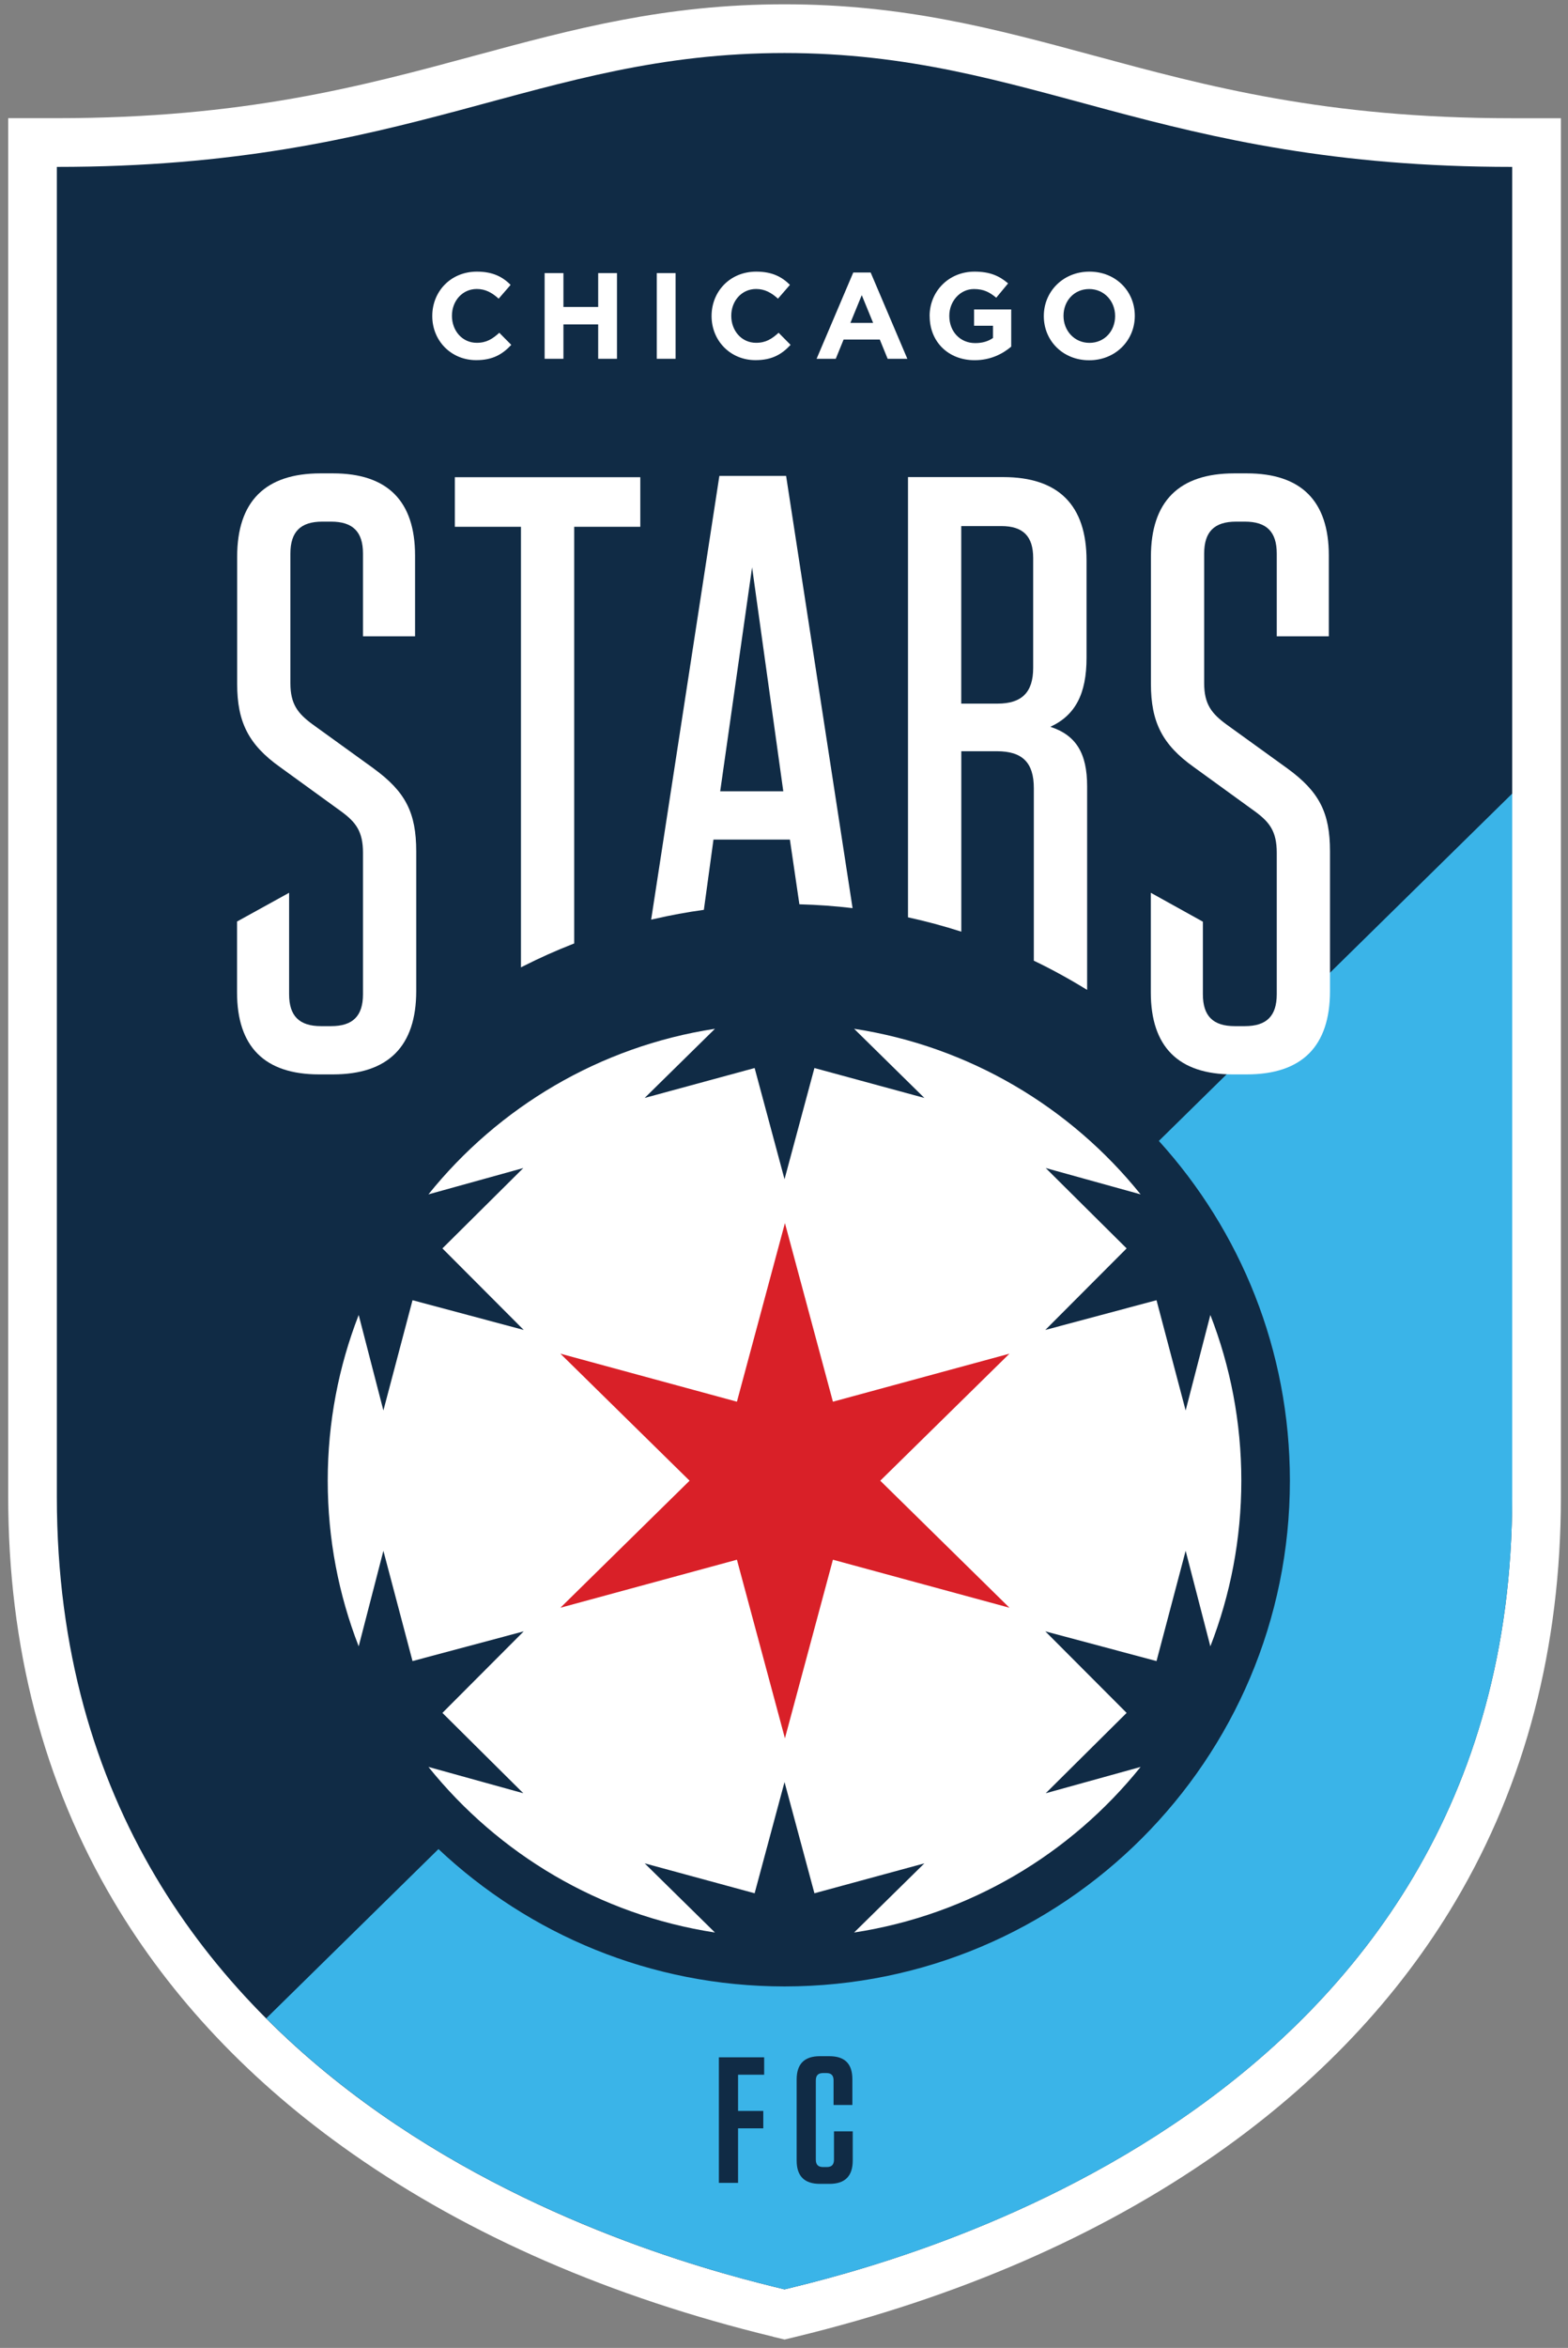
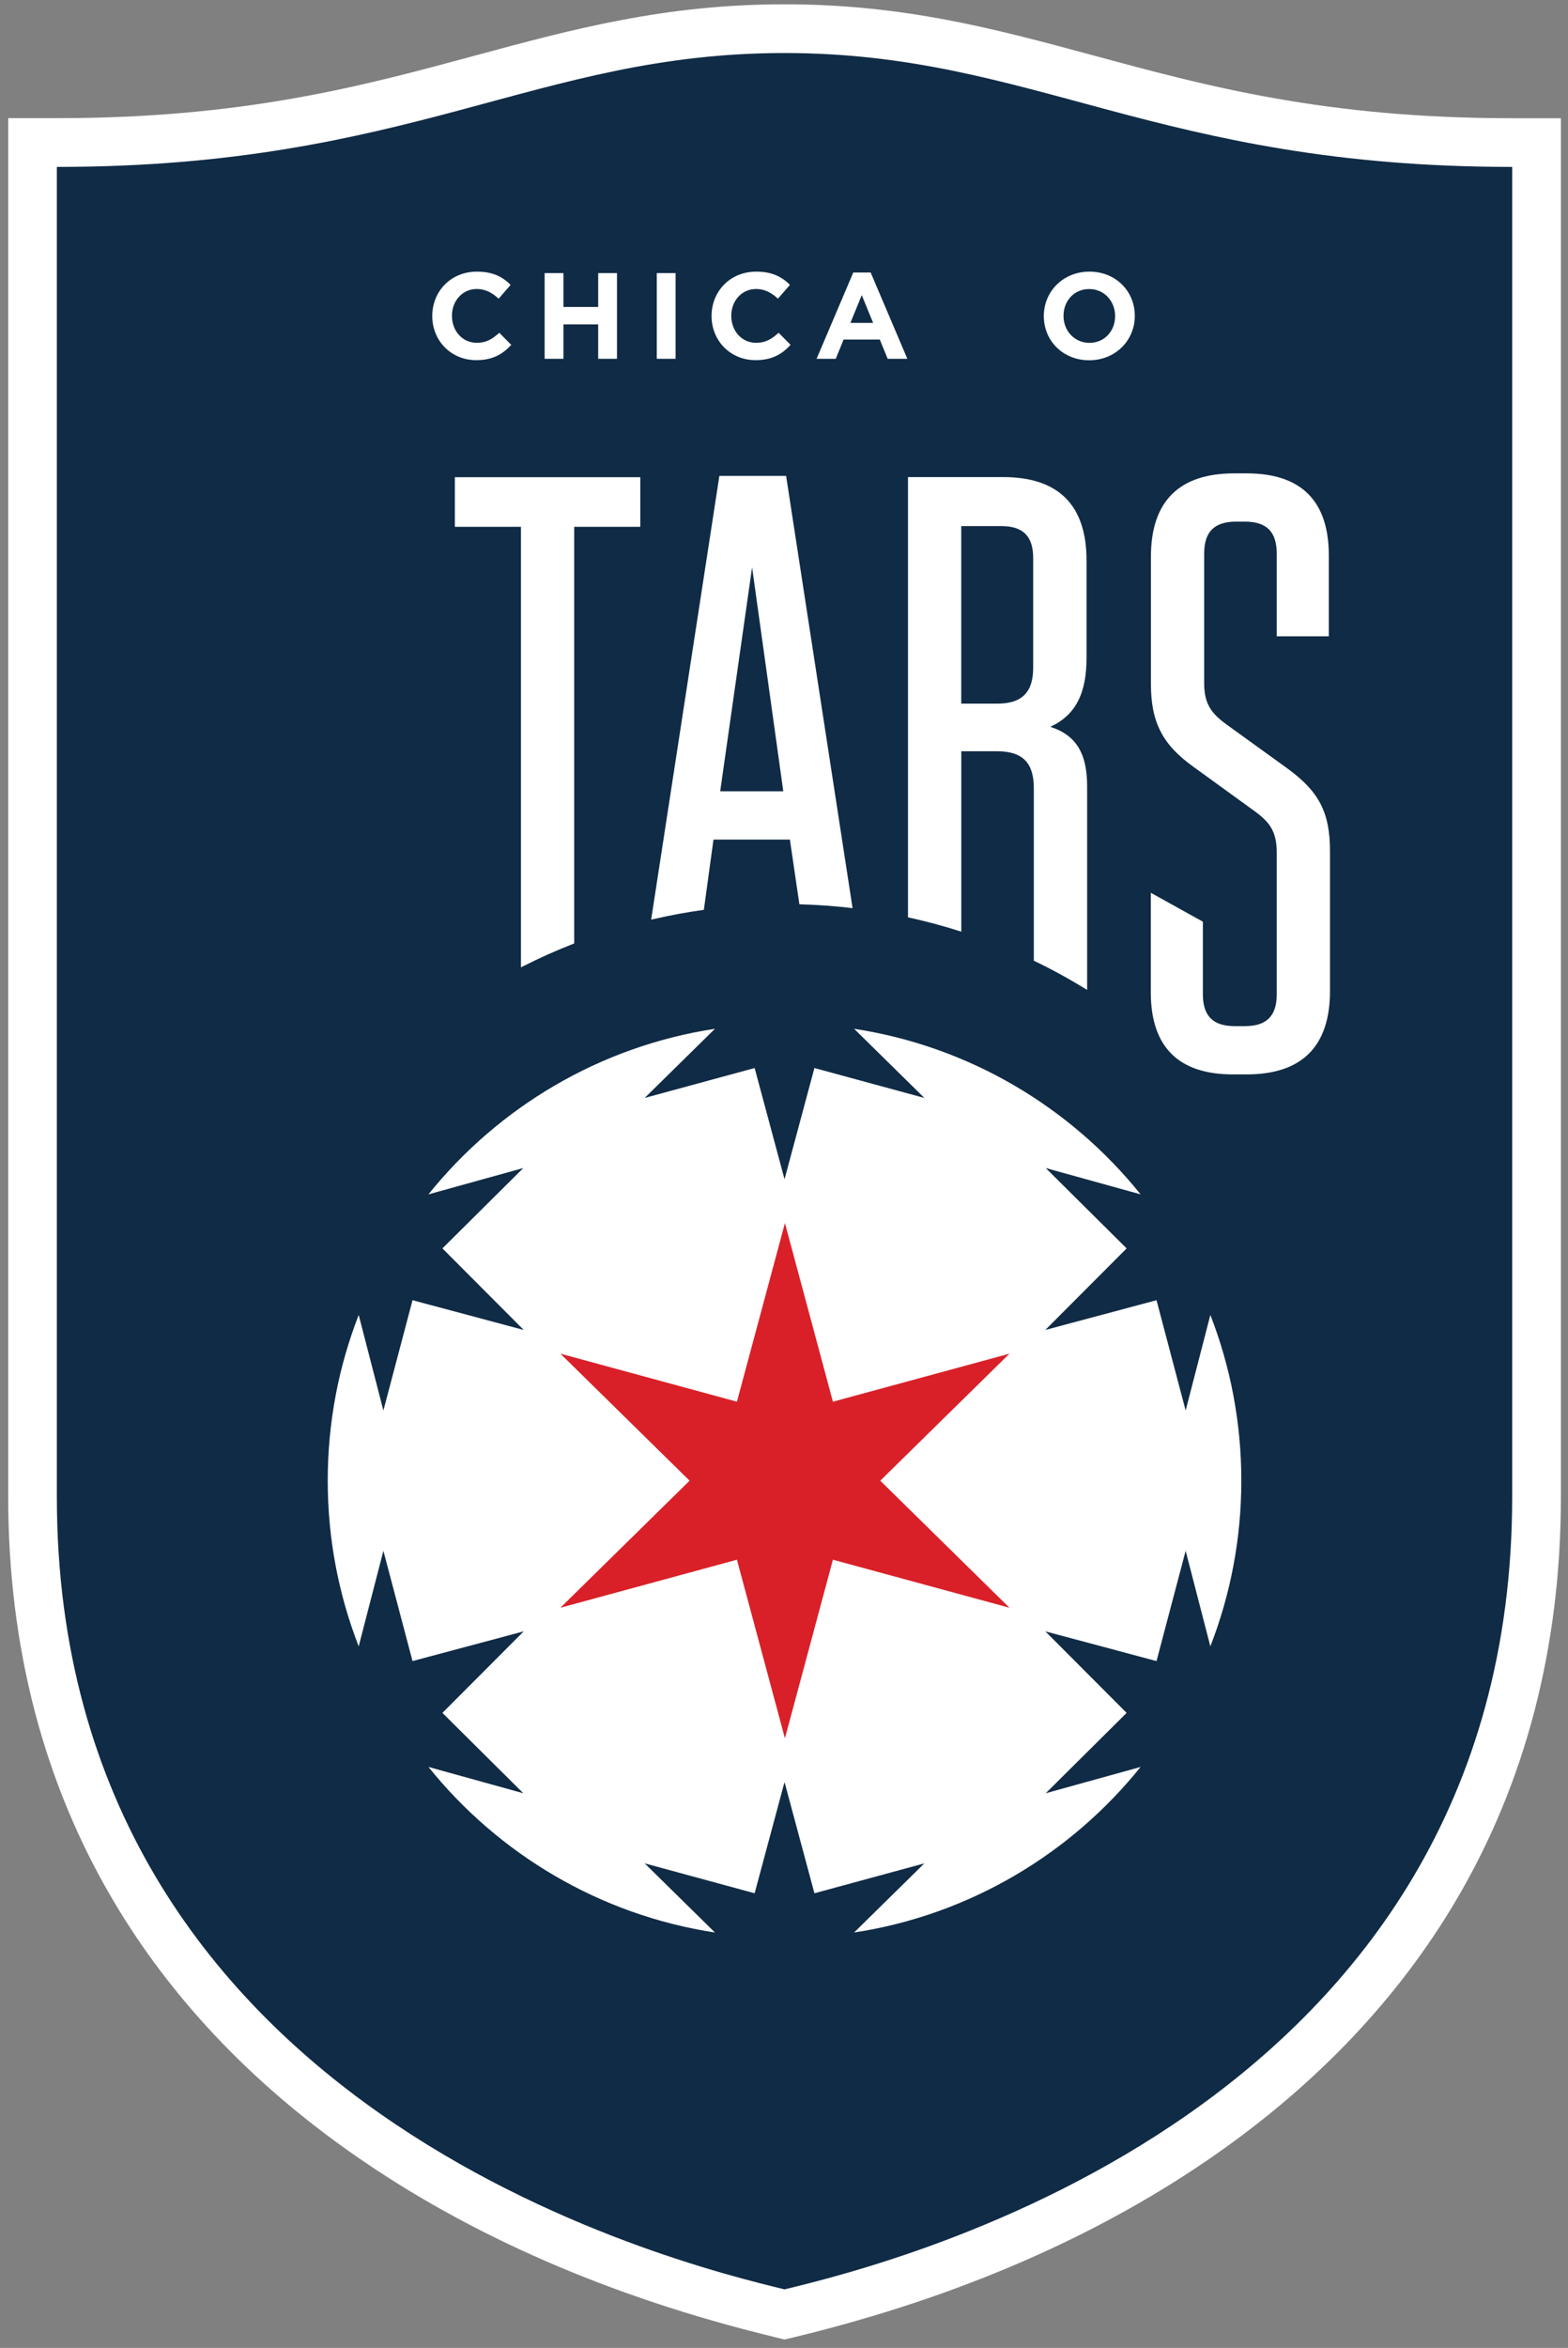
<svg xmlns="http://www.w3.org/2000/svg" width="137" height="205" viewBox="0 0 137 205" fill="none">
  <rect x="0" y="0" width="137" height="205" fill="#808080" stroke="none" />
  <g clip-path="url(#clip0_2012_14710)">
    <path d="M67.546 204.019C53.394 200.583 41.029 195.21 30.798 188.044C21.942 181.846 14.92 174.428 9.928 165.994C3.813 155.68 0.717 143.805 0.717 130.694V10.318H4.972C21.303 10.318 31.612 7.53 41.586 4.831C50.066 2.543 58.072 0.375 68.545 0.375C79.019 0.375 87.03 2.543 95.51 4.836C105.483 7.535 115.792 10.323 132.123 10.323H136.379V130.699C136.379 143.805 133.283 155.685 127.173 165.999C122.18 174.433 115.153 181.851 106.303 188.049C96.071 195.215 83.707 200.588 69.555 204.025L68.55 204.267L67.546 204.025V204.019Z" fill="white" />
    <path d="M68.545 199.888C77.947 197.605 132.123 184.365 132.123 130.694V14.573C101.084 14.573 90.291 4.63 68.545 4.63C46.799 4.63 36.006 14.573 4.967 14.573V130.694C4.967 184.365 59.143 197.605 68.545 199.888Z" fill="#102B45" />
-     <path d="M101.255 99.618C108.369 107.459 112.702 117.861 112.702 129.282C112.702 153.671 92.934 173.438 68.546 173.438C56.841 173.438 46.213 168.879 38.31 161.445L23.262 176.226C39.912 192.892 62.75 198.476 68.546 199.888C77.948 197.605 132.124 184.365 132.124 130.694V69.29L101.255 99.613V99.618Z" fill="#3AB4E8" />
    <path d="M98.436 149.555L91.332 142.435L101.048 145.031L103.593 135.403L105.752 143.744C107.498 139.256 108.457 134.383 108.457 129.277C108.457 124.172 107.498 119.298 105.752 114.811L103.593 123.152L101.048 113.523L91.332 116.12L98.436 109L91.368 101.983L99.657 104.281C93.547 96.682 84.707 91.365 74.625 89.825L80.766 95.863L71.158 93.251L68.546 102.962L65.934 93.251L56.326 95.863L62.467 89.825C52.385 91.365 43.544 96.682 37.434 104.281L45.723 101.983L38.655 109L45.759 116.12L36.043 113.523L33.498 123.152L31.34 114.811C29.593 119.298 28.635 124.172 28.635 129.277C28.635 134.383 29.593 139.256 31.34 143.744L33.498 135.403L36.043 145.031L45.759 142.435L38.655 149.555L45.723 156.571L37.434 154.274C43.549 161.873 52.385 167.189 62.467 168.73L56.326 162.692L65.934 165.304L68.546 155.593L71.158 165.304L80.766 162.692L74.625 168.73C84.707 167.189 93.547 161.873 99.657 154.274L91.368 156.571L98.436 149.555Z" fill="white" />
    <path d="M88.199 140.374L72.774 136.181L68.581 151.775L64.387 136.181L48.963 140.374L60.25 129.282L48.963 118.191L64.387 122.384L68.581 106.79L72.774 122.384L88.199 118.191L76.911 129.282L88.199 140.374Z" fill="#D92028" />
    <path d="M37.768 27.607V27.586C37.768 25.459 39.37 23.717 41.667 23.717C43.079 23.717 43.924 24.186 44.614 24.871L43.569 26.077C42.992 25.551 42.404 25.232 41.657 25.232C40.395 25.232 39.488 26.278 39.488 27.561V27.581C39.488 28.864 40.374 29.93 41.657 29.93C42.512 29.93 43.033 29.59 43.625 29.055L44.671 30.111C43.903 30.935 43.048 31.445 41.606 31.445C39.406 31.445 37.768 29.745 37.768 27.596V27.607Z" fill="white" />
    <path d="M47.586 23.846H49.229V26.803H52.264V23.846H53.907V31.326H52.264V28.323H49.229V31.326H47.586V23.846Z" fill="white" />
    <path d="M57.385 23.846H59.028V31.326H57.385V23.846Z" fill="white" />
    <path d="M62.172 27.607V27.586C62.172 25.459 63.774 23.717 66.072 23.717C67.483 23.717 68.328 24.186 69.019 24.871L67.973 26.077C67.396 25.551 66.808 25.232 66.061 25.232C64.799 25.232 63.893 26.278 63.893 27.561V27.581C63.893 28.864 64.779 29.93 66.061 29.93C66.917 29.93 67.437 29.59 68.029 29.055L69.075 30.111C68.308 30.935 67.453 31.445 66.01 31.445C63.81 31.445 62.172 29.745 62.172 27.596V27.607Z" fill="white" />
    <path d="M74.557 23.794H76.072L79.276 31.326H77.556L76.87 29.647H73.707L73.022 31.326H71.348L74.552 23.794H74.557ZM76.288 28.194L75.294 25.768L74.3 28.194H76.288Z" fill="white" />
-     <path d="M81.223 27.607V27.586C81.223 25.459 82.876 23.717 85.143 23.717C86.488 23.717 87.302 24.083 88.08 24.742L87.044 25.994C86.467 25.515 85.952 25.237 85.092 25.237C83.896 25.237 82.943 26.293 82.943 27.566V27.586C82.943 28.951 83.886 29.956 85.21 29.956C85.808 29.956 86.344 29.807 86.761 29.508V28.441H85.107V27.02H88.353V30.265C87.585 30.914 86.524 31.45 85.159 31.45C82.83 31.45 81.228 29.817 81.228 27.602L81.223 27.607Z" fill="white" />
    <path d="M91.201 27.607V27.586C91.201 25.459 92.881 23.717 95.189 23.717C97.497 23.717 99.15 25.438 99.15 27.566V27.586C99.15 29.714 97.471 31.455 95.163 31.455C92.855 31.455 91.201 29.735 91.201 27.607ZM97.43 27.607V27.586C97.43 26.303 96.487 25.237 95.163 25.237C93.839 25.237 92.922 26.283 92.922 27.566V27.586C92.922 28.869 93.865 29.935 95.189 29.935C96.513 29.935 97.43 28.89 97.43 27.607Z" fill="white" />
-     <path d="M32.632 67.085L27.3 63.237C26.022 62.294 25.373 61.48 25.373 59.656V48.332C25.373 46.431 26.259 45.545 28.16 45.545H28.928C30.829 45.545 31.715 46.431 31.715 48.332V55.555H36.264V48.497C36.264 43.742 33.853 41.331 29.098 41.331H28.001C23.174 41.331 20.721 43.778 20.721 48.611V59.713C20.721 63.061 21.736 65.029 24.456 66.966L29.845 70.871C31.087 71.788 31.715 72.597 31.715 74.452V86.806C31.715 88.707 30.829 89.593 28.928 89.593H28.047C26.146 89.593 25.26 88.707 25.26 86.806V77.95L20.711 80.459V86.641C20.711 91.396 23.122 93.807 27.877 93.807H29.088C33.915 93.807 36.367 91.36 36.367 86.528V74.339C36.367 70.944 35.424 69.115 32.627 67.085H32.632Z" fill="white" />
    <path d="M83.986 65.591H87.103C89.334 65.591 90.328 66.585 90.328 68.816V83.88C91.93 84.647 93.481 85.503 94.985 86.43V68.651C94.985 65.766 94.017 64.19 91.77 63.458C93.955 62.453 94.934 60.578 94.934 57.431V48.935C94.934 44.108 92.487 41.656 87.654 41.656H79.334V80.093C80.916 80.438 82.471 80.856 83.991 81.345V65.586L83.986 65.591ZM83.986 45.932H87.484C89.385 45.932 90.271 46.818 90.271 48.719V58.317C90.271 60.444 89.282 61.434 87.154 61.434H83.986V45.937V45.932Z" fill="white" />
    <path d="M45.512 84.462L45.698 84.369C47.12 83.648 48.593 82.989 50.087 82.406L50.169 82.376V45.994H55.944V41.666H39.742V45.994H45.517V84.467L45.512 84.462Z" fill="white" />
    <path d="M62.338 73.303H69.015L69.844 78.955C71.41 78.996 72.961 79.109 74.491 79.29L68.701 41.661L68.685 41.553H62.853L56.893 80.294L57.078 80.253C57.114 80.243 57.145 80.237 57.181 80.232C58.598 79.903 60.04 79.64 61.498 79.439L62.338 73.308V73.303ZM65.712 49.533L68.438 69.089H62.925L65.712 49.533Z" fill="white" />
    <path d="M112.47 67.085L107.138 63.237C105.86 62.294 105.211 61.48 105.211 59.656V48.332C105.211 46.431 106.097 45.545 107.998 45.545H108.766C110.667 45.545 111.553 46.431 111.553 48.332V55.555H116.102V48.497C116.102 43.742 113.691 41.331 108.936 41.331H107.839C103.011 41.331 100.559 43.778 100.559 48.611V59.713C100.559 63.061 101.574 65.029 104.294 66.966L109.683 70.871C110.925 71.788 111.553 72.597 111.553 74.452V86.806C111.553 88.707 110.667 89.593 108.766 89.593H107.885C105.984 89.593 105.098 88.707 105.098 86.806V80.474L100.549 77.95V86.641C100.549 91.396 102.96 93.807 107.715 93.807H108.926C113.753 93.807 116.205 91.36 116.205 86.528V74.339C116.205 70.944 115.262 69.115 112.47 67.085Z" fill="white" />
    <path d="M66.767 179.626V181.146H64.485V184.309H66.69V185.828H64.485V190.589H62.81V179.626H66.767Z" fill="#102B45" />
    <path d="M74.505 186.091V188.641C74.505 190.001 73.83 190.676 72.47 190.676H71.64C70.28 190.676 69.606 190.001 69.606 188.641V181.563C69.606 180.203 70.28 179.528 71.64 179.528H72.454C73.814 179.528 74.474 180.187 74.474 181.547V183.788H72.831V181.645C72.831 181.207 72.63 181.001 72.207 181.001H71.924C71.486 181.001 71.28 181.202 71.28 181.645V188.564C71.28 189.002 71.486 189.208 71.924 189.208H72.238C72.66 189.208 72.867 189.002 72.867 188.564V186.091H74.51H74.505Z" fill="#102B45" />
  </g>
  <defs>
    <clipPath id="clip0_2012_14710">
      <rect width="135.662" height="203.892" fill="white" transform="translate(0.717 0.375)" />
    </clipPath>
  </defs>
</svg>